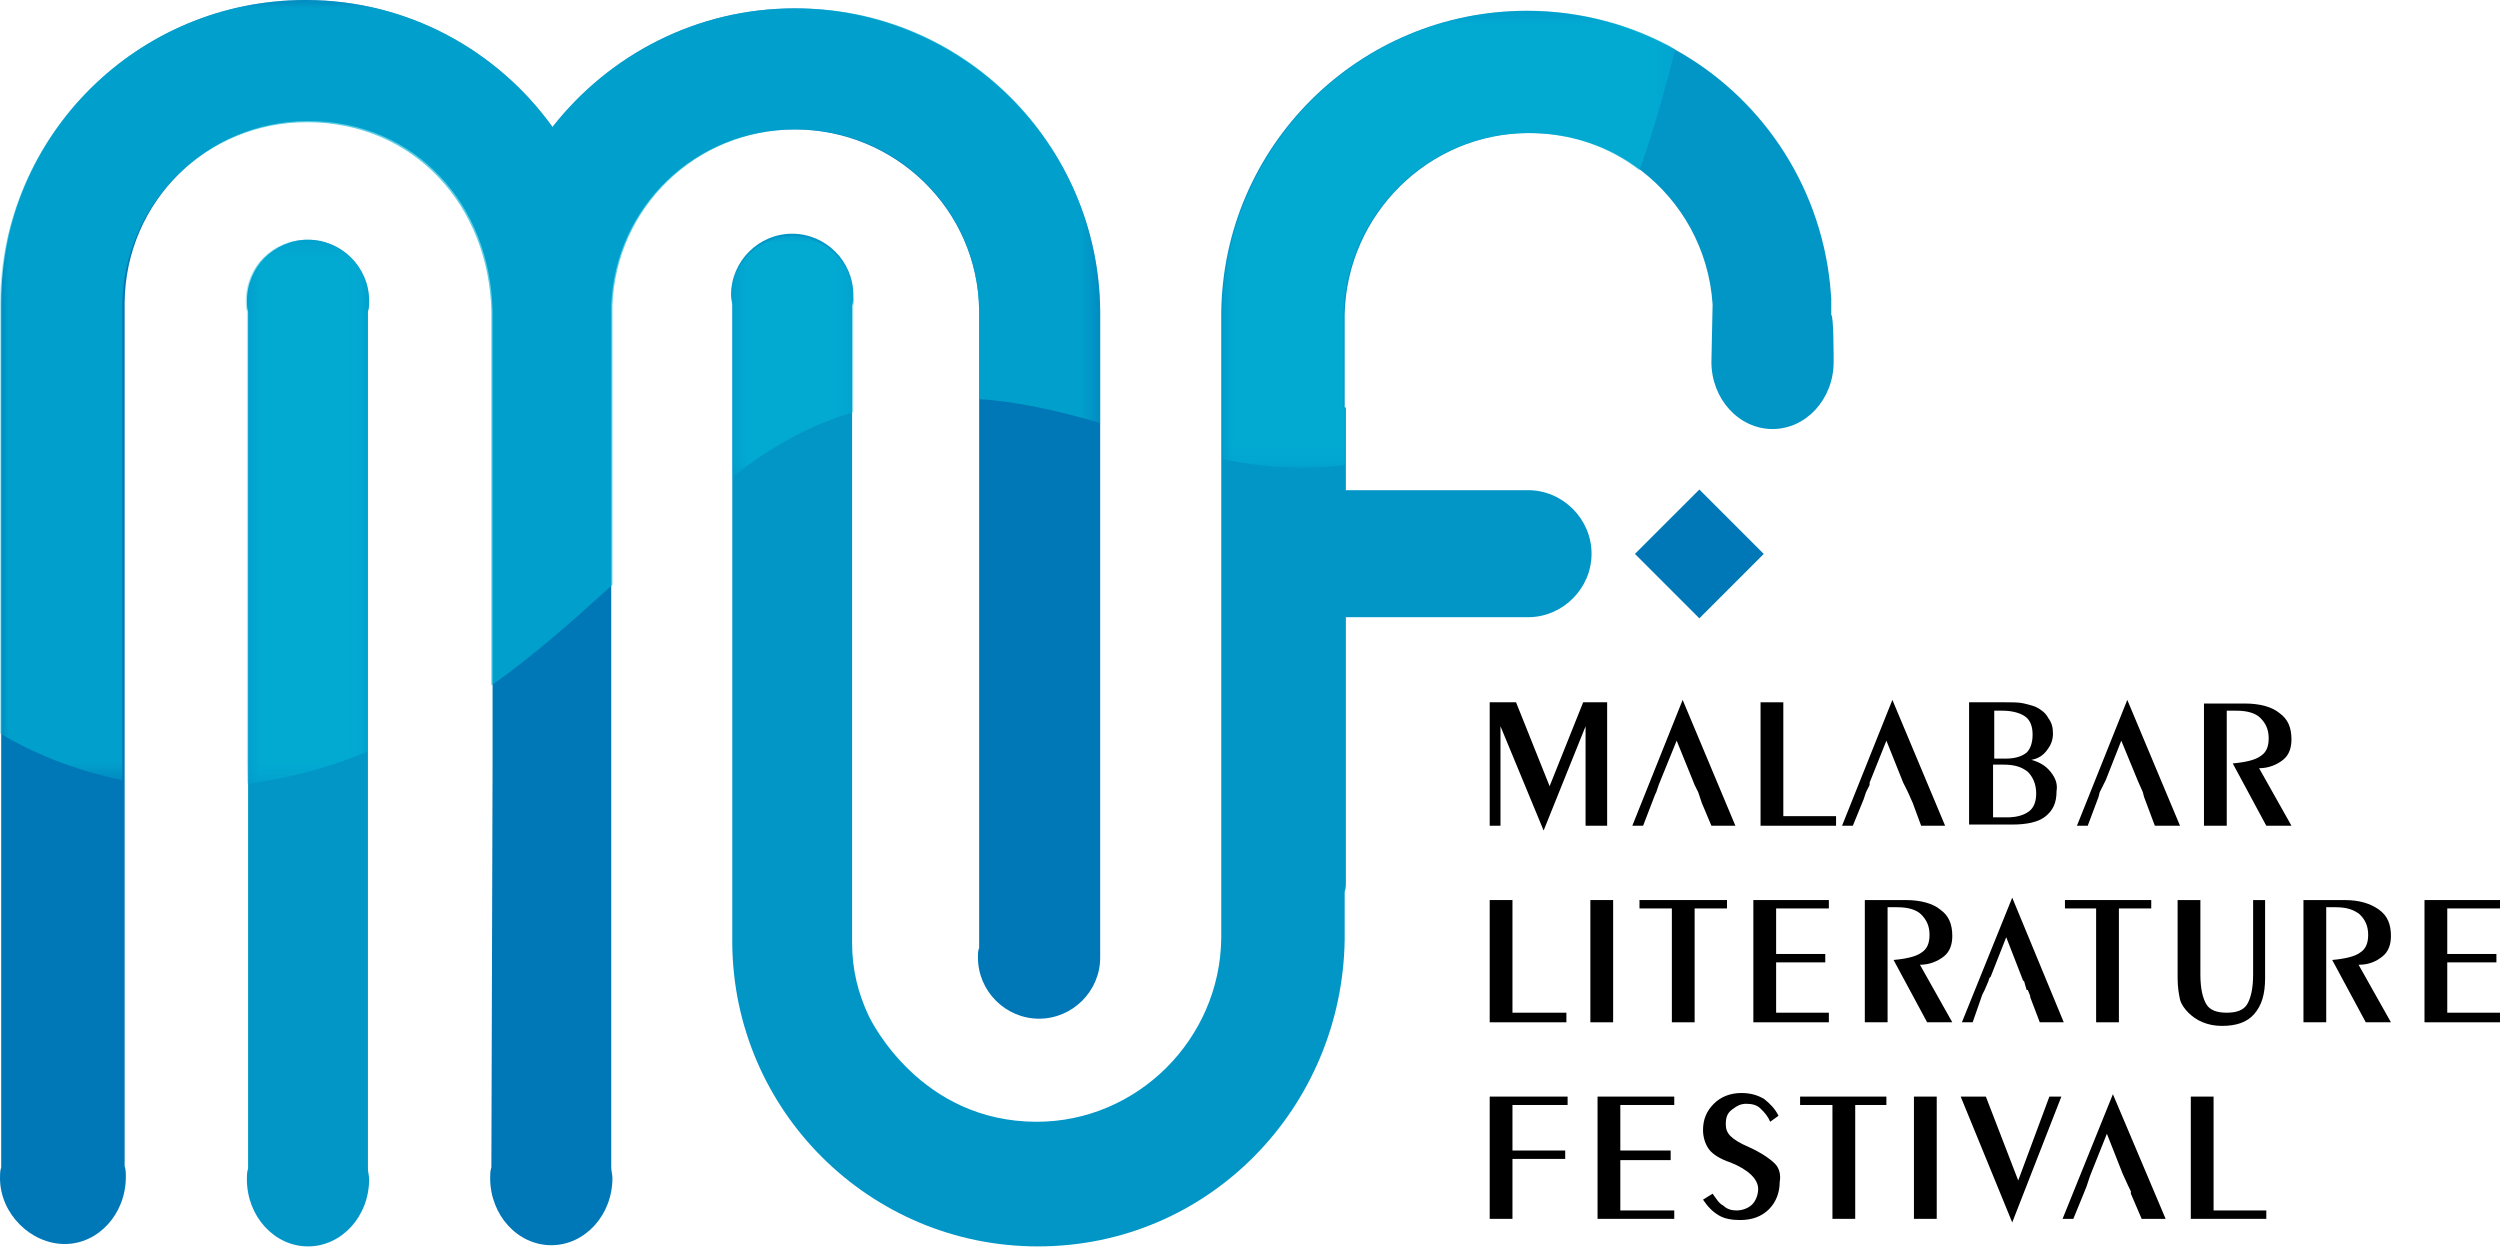
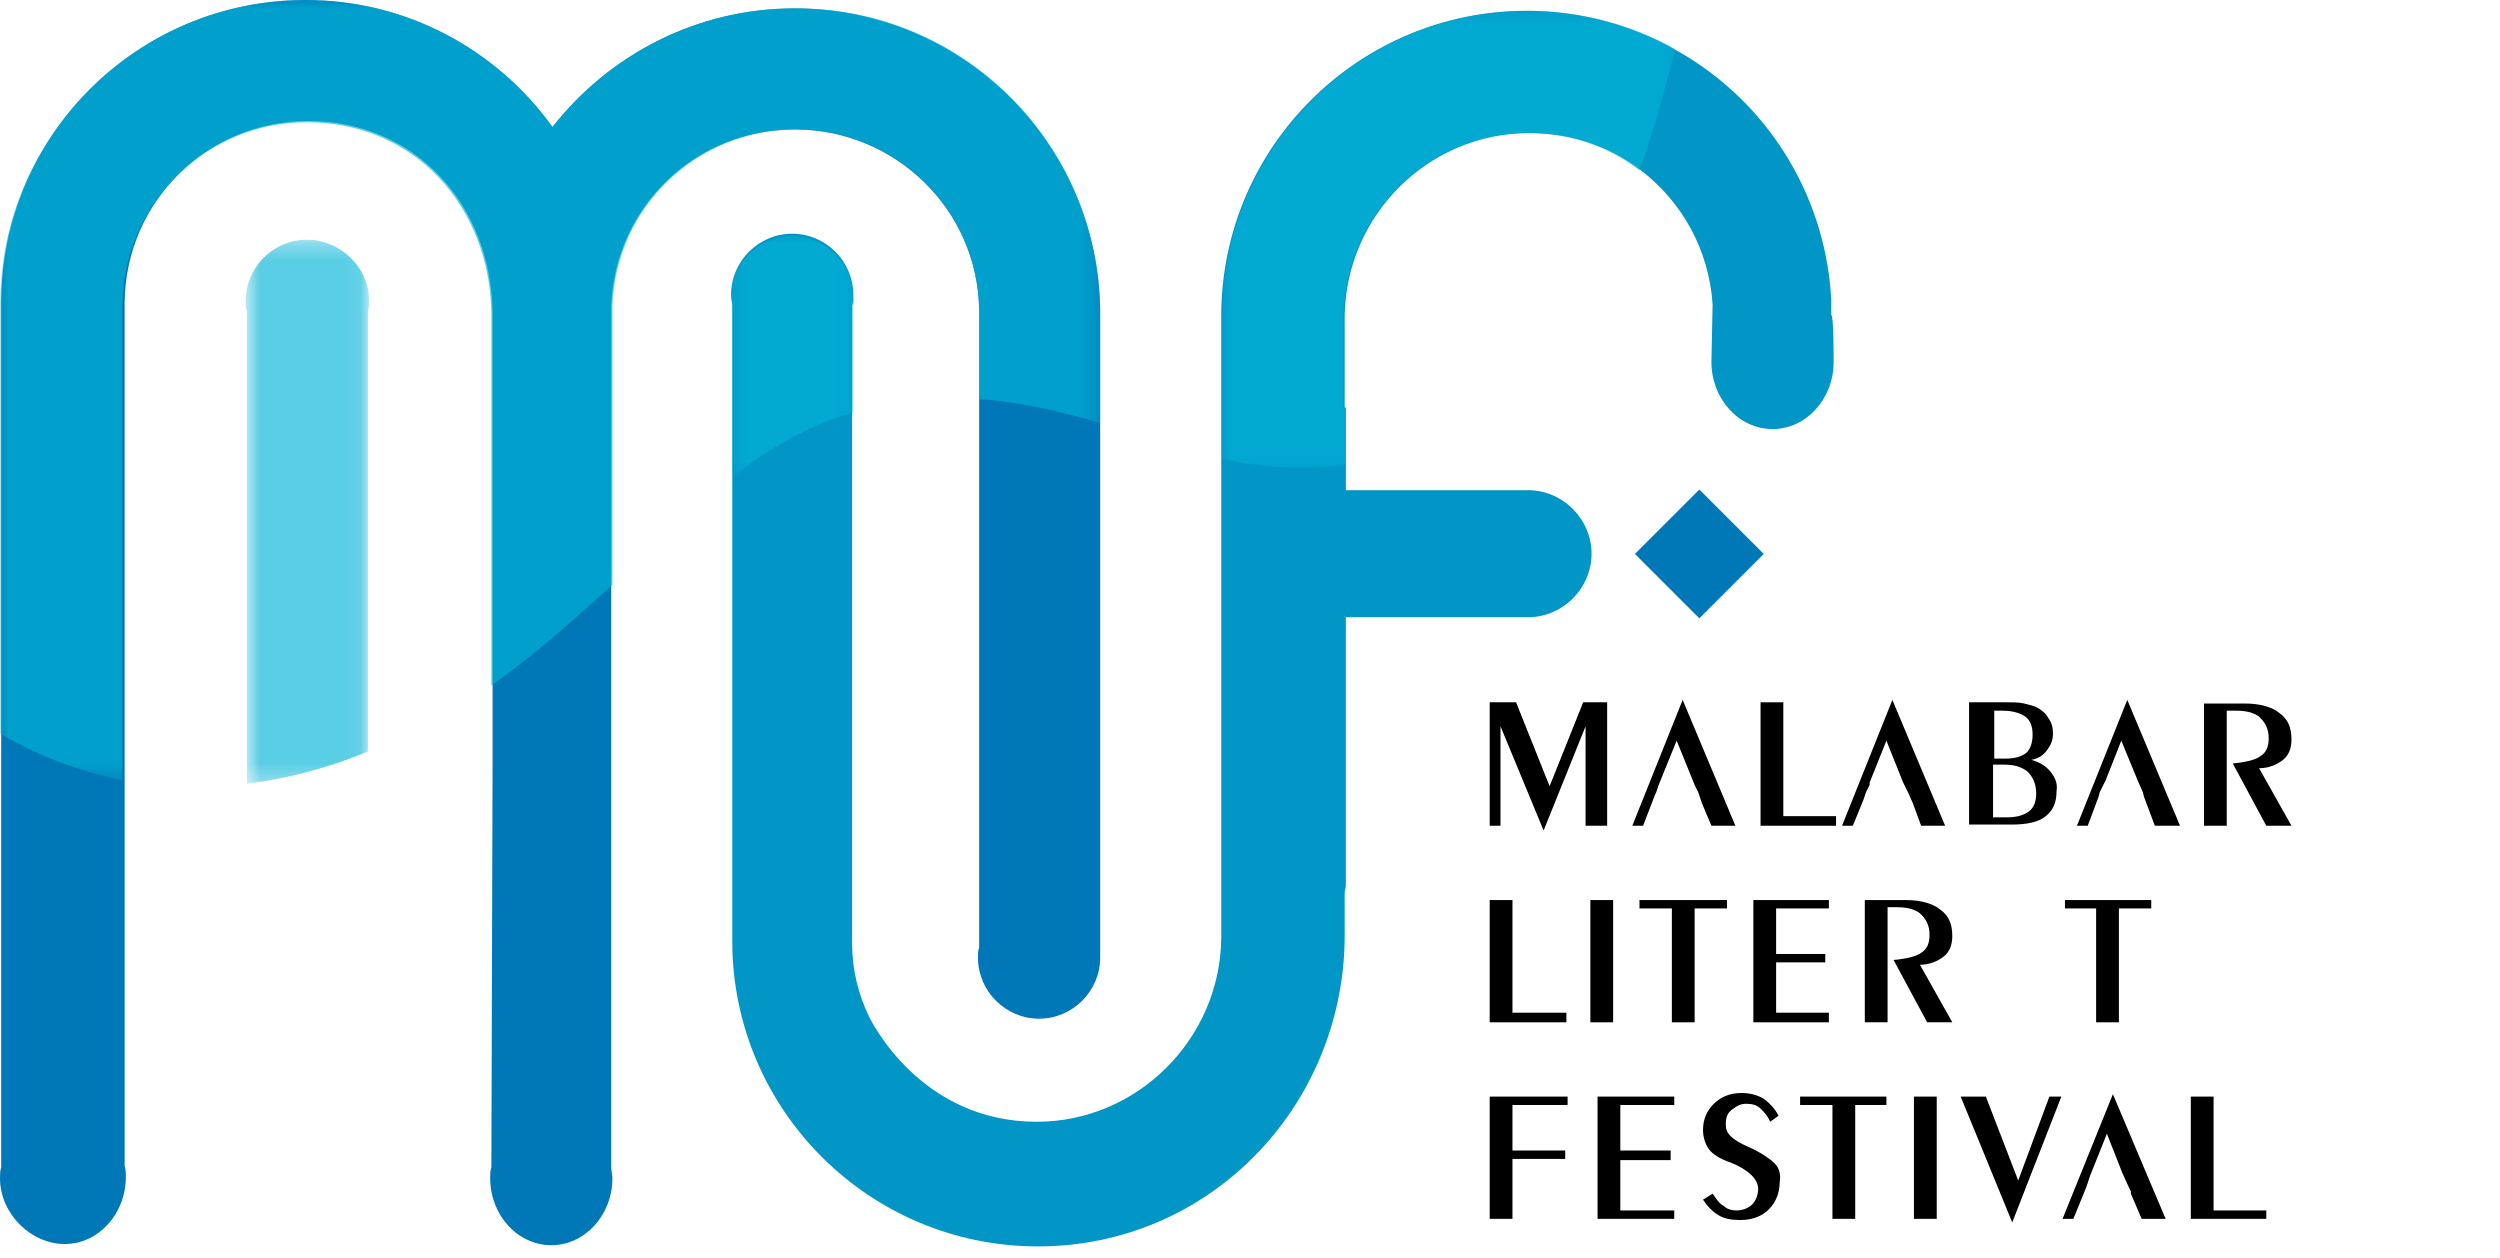
<svg xmlns="http://www.w3.org/2000/svg" width="149" height="75" viewBox="0 0 149 75" fill="none">
  <g clip-path="url(#clip0_231_4709)">
    <path d="M94.357 41.857L92.357 46.857L90.357 41.857H88.786V49.214H89.429V43.286L92 49.5L94.5 43.286V49.214H95.786V41.857H94.357Z" fill="black" />
    <path d="M100.286 41.714L97.286 49.214H97.929L98.643 47.357L98.714 47.214L98.857 46.786L99 46.429L99.929 44.143L100.857 46.429L101 46.786L101.214 47.214L101.429 47.857L102 49.214H103.429L100.286 41.714Z" fill="black" />
    <path d="M106.286 48.643V41.857H104.929V49.214H109.429V48.643H106.286Z" fill="black" />
    <path d="M112.786 41.714L109.786 49.214H110.429L111.071 47.643L111.214 47.214L111.429 46.786V46.643L112.429 44.143L113.429 46.643L113.714 47.214L114 47.857L114.5 49.214H115.929L112.786 41.714Z" fill="black" />
    <path d="M122.214 46C121.929 45.643 121.571 45.429 121.071 45.286C121.5 45.214 121.786 45 122 44.714C122.214 44.429 122.357 44.143 122.357 43.714C122.357 43.357 122.286 43.072 122.071 42.786C121.929 42.5 121.643 42.286 121.357 42.143C121.214 42.072 120.929 42 120.643 41.929C120.357 41.857 120 41.857 119.5 41.857H117.357V49.143H119.929C120.786 49.143 121.5 49 121.929 48.643C122.357 48.286 122.571 47.857 122.571 47.143C122.643 46.714 122.5 46.357 122.214 46ZM118.786 42.357H119.357C119.929 42.357 120.429 42.5 120.714 42.714C121 42.929 121.143 43.286 121.143 43.786C121.143 44.286 121 44.643 120.786 44.857C120.5 45.072 120.143 45.214 119.5 45.214H118.857V42.357H118.786ZM120.929 48.357C120.643 48.572 120.214 48.714 119.643 48.714H118.786V45.572H119.429C120.071 45.572 120.5 45.714 120.857 46C121.143 46.286 121.357 46.714 121.357 47.286C121.357 47.786 121.214 48.143 120.929 48.357Z" fill="black" />
    <path d="M126.786 41.714L123.786 49.214H124.429L125.071 47.5L125.143 47.214L125.357 46.786L125.5 46.5L126.429 44.143L127.429 46.571L127.714 47.214L127.786 47.5L128.429 49.214H129.929L126.786 41.714Z" fill="black" />
    <path d="M134.643 45.786C135.214 45.786 135.714 45.571 136.071 45.286C136.429 45 136.571 44.571 136.571 44.071C136.571 43.357 136.357 42.857 135.857 42.5C135.429 42.143 134.714 41.929 133.786 41.929H131.357V49.214H132.714V42.357H133.286C133.929 42.357 134.429 42.5 134.714 42.786C135 43.071 135.214 43.429 135.214 44C135.214 44.5 135.071 44.857 134.714 45.071C134.429 45.286 133.857 45.429 133.071 45.5L135.071 49.214H136.571L134.643 45.786Z" fill="black" />
    <path d="M90.143 60.357V53.643H88.786V60.929H93.357V60.357H90.143Z" fill="black" />
    <path d="M96.143 53.643H94.786V60.929H96.143V53.643Z" fill="black" />
    <path d="M97.714 53.643V54.143H99.643V60.929H101V54.143H102.929V53.643H97.714Z" fill="black" />
    <path d="M109 54.143V53.643H104.5V60.929H109V60.357H105.857V57.357H108.786V56.857H105.857V54.143H109Z" fill="black" />
    <path d="M114.429 57.5C115 57.5 115.5 57.286 115.857 57C116.214 56.714 116.357 56.286 116.357 55.786C116.357 55.071 116.143 54.571 115.643 54.214C115.214 53.857 114.5 53.643 113.571 53.643H111.143V60.929H112.5V54.071H113.071C113.714 54.071 114.214 54.214 114.5 54.5C114.786 54.786 115 55.143 115 55.714C115 56.214 114.857 56.571 114.5 56.786C114.214 57 113.643 57.143 112.857 57.214L114.857 60.929H116.357L114.429 57.5Z" fill="black" />
-     <path d="M119.929 53.5L116.929 60.929H117.571L118.143 59.286L118.286 59L118.5 58.5L118.571 58.286L118.643 58.214L119.571 55.857L120.571 58.429L120.643 58.5L120.786 59H120.857L121 59.357V59.429L121.571 60.929H123L119.929 53.5Z" fill="black" />
    <path d="M123.071 53.643V54.143H124.929V60.929H126.286V54.143H128.214V53.643H123.071Z" fill="black" />
-     <path d="M134.286 53.643V58.071C134.286 58.929 134.143 59.5 133.929 59.857C133.714 60.214 133.286 60.357 132.714 60.357C132.143 60.357 131.714 60.214 131.5 59.857C131.286 59.5 131.143 58.929 131.143 58.071V53.643H129.786V58.286C129.786 58.857 129.857 59.214 129.928 59.571C130 59.857 130.214 60.143 130.429 60.357C130.643 60.571 130.929 60.786 131.286 60.929C131.643 61.071 132 61.143 132.429 61.143C133.286 61.143 133.929 60.929 134.357 60.429C134.786 59.929 135 59.286 135 58.286V53.643H134.286Z" fill="black" />
-     <path d="M140.571 57.5C141.214 57.5 141.643 57.286 142 57C142.357 56.714 142.5 56.286 142.5 55.786C142.5 55.071 142.286 54.571 141.786 54.214C141.286 53.857 140.643 53.643 139.714 53.643H137.286V60.929H138.643V54.071H139.214C139.857 54.071 140.286 54.214 140.643 54.5C140.928 54.786 141.143 55.143 141.143 55.714C141.143 56.214 141 56.571 140.643 56.786C140.357 57 139.786 57.143 139 57.214L141 60.929H142.5L140.571 57.5Z" fill="black" />
-     <path d="M149 54.143V53.643H144.5V60.929H149V60.357H145.857V57.357H148.786V56.857H145.857V54.143H149Z" fill="black" />
    <path d="M93.429 65.857V65.357H88.786V72.643H90.143V69.071H93.286V68.571H90.143V65.857H93.429Z" fill="black" />
    <path d="M99.786 65.857V65.357H95.214V72.643H99.786V72.143H96.571V69.143H99.571V68.571H96.571V65.857H99.786Z" fill="black" />
    <path d="M105.786 69.357C105.5 69.072 105 68.714 104.214 68.357C103.714 68.143 103.357 67.929 103.143 67.714C102.929 67.5 102.857 67.286 102.857 67C102.857 66.643 102.929 66.357 103.214 66.143C103.5 65.929 103.714 65.786 104.071 65.786C104.429 65.786 104.714 65.857 104.929 66.072C105.143 66.286 105.357 66.5 105.5 66.857L106 66.5C105.786 66.072 105.5 65.786 105.143 65.5C104.786 65.286 104.357 65.143 103.786 65.143C103.143 65.143 102.571 65.357 102.143 65.786C101.714 66.214 101.5 66.714 101.5 67.357C101.5 67.786 101.643 68.214 101.857 68.5C102.071 68.786 102.5 69.072 103.143 69.286C104.214 69.714 104.786 70.286 104.786 70.857C104.786 71.214 104.643 71.572 104.429 71.786C104.214 72 103.857 72.143 103.5 72.143C103.214 72.143 102.929 72.072 102.714 71.857C102.429 71.714 102.286 71.429 102.071 71.143L101.5 71.5C101.786 71.929 102.071 72.214 102.429 72.429C102.786 72.643 103.214 72.714 103.714 72.714C104.429 72.714 105 72.5 105.429 72.072C105.857 71.643 106.071 71.072 106.071 70.429C106.143 70.072 106.071 69.643 105.786 69.357Z" fill="black" />
    <path d="M107.286 65.357V65.857H109.214V72.643H110.571V65.857H112.429V65.357H107.286Z" fill="black" />
    <path d="M115.429 65.357H114.071V72.643H115.429V65.357Z" fill="black" />
    <path d="M122.143 65.357L120.286 70.357L118.357 65.357H116.857L119.929 72.857L122.857 65.357H122.143Z" fill="black" />
    <path d="M125.929 65.214L122.929 72.643H123.571L124.214 71.072L124.357 70.714L124.5 70.286L124.571 70.072L125.571 67.572L126.5 69.929L126.857 70.714L127 71V71.143L127.643 72.643H129.071L125.929 65.214Z" fill="black" />
    <path d="M131.929 72.143V65.357H130.572V72.643H135.072V72.143H131.929Z" fill="black" />
    <path fill-rule="evenodd" clip-rule="evenodd" d="M65.571 57.072C65.571 59.072 63.929 60.714 61.929 60.714C59.929 60.714 58.286 59.072 58.286 57.072C58.286 56.857 58.286 56.643 58.357 56.5V18.5C58.286 12.5 53.357 7.714 47.357 7.714C41.429 7.714 36.643 12.357 36.429 18.214V34.857V48.072V65.357V69.572C36.429 69.786 36.5 70 36.5 70.214C36.5 72.429 34.857 74.214 32.857 74.214C30.857 74.214 29.214 72.429 29.214 70.214C29.214 70 29.214 69.786 29.286 69.572L29.357 45.571V40.786V18.5C29.214 12.214 24.786 7.214 18.357 7.214C12.357 7.214 7.5 12 7.429 18V46.214V46.429V69.5C7.5 69.714 7.5 69.929 7.5 70.143C7.5 72.357 5.857 74.143 3.857 74.143C1.857 74.143 0 72.357 0 70.214C0 70 0 69.786 0.071 69.572V65.429V54V43.714V18.071C0.071 8.071 8.214 0 18.214 0C24.286 0 29.643 3 32.929 7.571C36.286 3.286 41.5 0.5 47.357 0.5C57.357 0.5 65.5 8.571 65.571 18.571V56.572C65.571 56.714 65.571 56.857 65.571 57.072Z" fill="#0077B6" />
    <path fill-rule="evenodd" clip-rule="evenodd" d="M109.286 21.571C109.286 23.786 107.643 25.571 105.643 25.571C103.643 25.571 102 23.786 102 21.571C102 21.357 102.071 18.143 102.071 18.143C101.857 14.857 100.214 12 97.786 10.143C95.929 8.714 93.643 7.929 91.143 7.929C85.143 7.929 80.286 12.786 80.143 18.714V24.286H80.214V29.214H91.071C93.143 29.214 94.857 30.929 94.857 33C94.857 35.071 93.143 36.786 91.071 36.786H80.214V51C80.214 51.143 80.214 51.286 80.214 51.357C80.214 51.643 80.214 51.929 80.214 52.214C80.214 52.357 80.214 52.429 80.214 52.571C80.214 52.786 80.214 52.929 80.143 53.143C80.143 54.071 80.143 55.071 80.143 56C80 66 72.071 74.286 61.857 74.286C51.857 74.286 43.714 66.214 43.643 56.214V49.571V28.357V18.214C43.643 18 43.571 17.786 43.571 17.571C43.571 15.571 45.214 13.929 47.214 13.929C49.214 13.929 50.857 15.571 50.857 17.571C50.857 17.786 50.857 18 50.786 18.214V19.714V24.571V48.929V56.214C50.786 57.786 51.143 59.214 51.786 60.571C51.929 60.857 54.857 66.857 61.786 66.857C67.786 66.857 72.714 61.929 72.786 55.929V53C72.786 52.857 72.786 52.714 72.786 52.571C72.786 52.5 72.786 52.429 72.786 52.357V18.714C72.857 8.714 81 0.643 91 0.643C94.214 0.643 97.214 1.5 99.786 2.929C104.857 5.714 108.429 10.857 109.071 16.929L109.143 17.786C109.143 18.071 109.143 18.429 109.143 18.786C109.286 18.714 109.286 21.357 109.286 21.571Z" fill="#0296C7" />
-     <path fill-rule="evenodd" clip-rule="evenodd" d="M21.929 69.643C21.929 69.857 22 70.072 22 70.286C22 72.5 20.357 74.286 18.357 74.286C16.357 74.286 14.714 72.5 14.714 70.286C14.714 70.072 14.714 69.857 14.786 69.643V18.571C14.714 18.357 14.714 18.143 14.714 17.929C14.714 15.929 16.357 14.286 18.357 14.286C20.357 14.286 22 15.929 22 17.929C22 18.143 22 18.357 21.929 18.571V69.643Z" fill="#0296C7" />
    <path d="M101.281 29.176L97.442 33.014L101.281 36.853L105.119 33.014L101.281 29.176Z" fill="#0077B6" />
    <g opacity="0.65">
      <mask id="mask0_231_4709" style="mask-type:luminance" maskUnits="userSpaceOnUse" x="14" y="14" width="8" height="33">
        <path d="M21.929 14.286H14.643V46.714H21.929V14.286Z" fill="white" />
      </mask>
      <g mask="url(#mask0_231_4709)">
        <path fill-rule="evenodd" clip-rule="evenodd" d="M22 17.929C22 18.143 22 18.357 21.929 18.571V44.786C19.357 45.857 16.929 46.428 14.714 46.714V18.571C14.643 18.357 14.643 18.143 14.643 17.929C14.643 15.929 16.286 14.286 18.286 14.286C20.286 14.286 22 15.929 22 17.929Z" fill="#02B4D7" />
      </g>
    </g>
    <g opacity="0.65">
      <mask id="mask1_231_4709" style="mask-type:luminance" maskUnits="userSpaceOnUse" x="43" y="14" width="8" height="15">
        <path d="M50.857 14H43.571V28.429H50.857V14Z" fill="white" />
      </mask>
      <g mask="url(#mask1_231_4709)">
        <path fill-rule="evenodd" clip-rule="evenodd" d="M50.857 18.214V19.714V24.571C48.143 25.357 45.857 26.714 43.643 28.428V18.286C43.643 18.071 43.571 17.857 43.571 17.714C43.571 15.714 45.214 14.071 47.214 14.071C49.214 14.071 50.857 15.714 50.857 17.714C50.929 17.857 50.929 18.071 50.857 18.214Z" fill="#02B4D7" />
      </g>
    </g>
    <g opacity="0.65">
      <mask id="mask2_231_4709" style="mask-type:luminance" maskUnits="userSpaceOnUse" x="0" y="0" width="66" height="47">
        <path d="M65.571 0H0V46.5H65.571V0Z" fill="white" />
      </mask>
      <g mask="url(#mask2_231_4709)">
        <path fill-rule="evenodd" clip-rule="evenodd" d="M65.571 18.5V25.214C62.929 24.429 60.5 23.929 58.357 23.786V18.5C58.286 12.5 53.429 7.714 47.429 7.714C41.5 7.714 36.714 12.357 36.5 18.214V34.857C34.286 36.857 32 38.929 29.286 40.857V18.571C29.143 12.286 24.714 7.286 18.286 7.286C12.286 7.286 7.429 12.071 7.286 18.071V46.286V46.5C4.214 45.857 1.786 44.786 0 43.714V18.071C0.071 8.071 8.214 0 18.214 0C24.286 0 29.643 3 32.929 7.571C36.286 3.286 41.5 0.5 47.357 0.5C57.357 0.429 65.429 8.5 65.571 18.5Z" fill="#02B4D7" />
      </g>
    </g>
    <g opacity="0.65">
      <mask id="mask3_231_4709" style="mask-type:luminance" maskUnits="userSpaceOnUse" x="72" y="0" width="28" height="28">
        <path d="M99.857 0.643H72.857V27.857H99.857V0.643Z" fill="white" />
      </mask>
      <g mask="url(#mask3_231_4709)">
        <path fill-rule="evenodd" clip-rule="evenodd" d="M99.857 2.929C99.357 4.786 98.714 7.357 97.714 10.143C95.857 8.714 93.571 7.929 91.071 7.929C85.071 7.929 80.214 12.786 80.071 18.714V24.286H80.143V27.714C78 28 75.571 27.929 72.857 27.357V18.714C72.928 8.714 81.071 0.643 91.071 0.643C94.286 0.643 97.286 1.5 99.857 2.929Z" fill="#02B4D7" />
      </g>
    </g>
  </g>
  <defs>
    <clipPath id="clip0_231_4709">
      <rect width="149" height="74.286" fill="white" />
    </clipPath>
  </defs>
</svg>